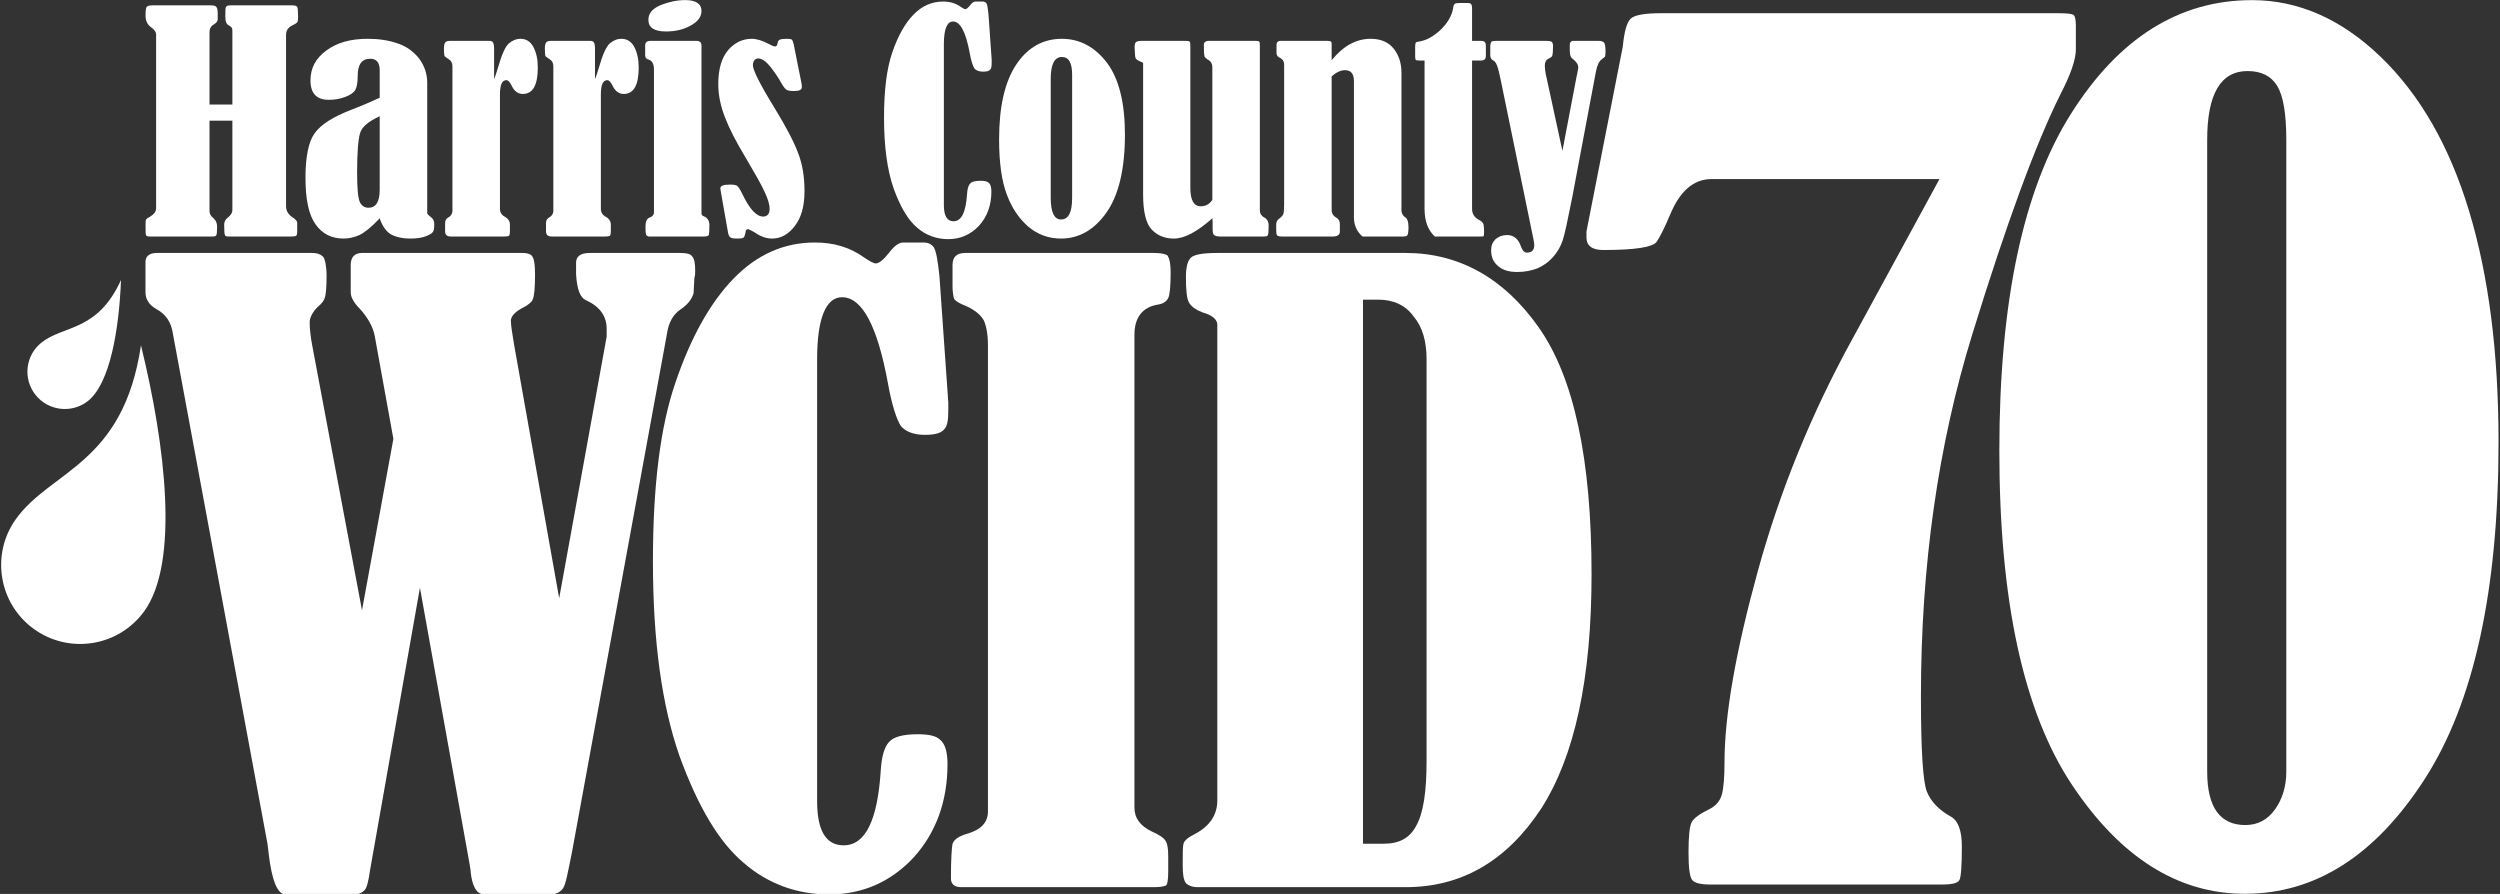
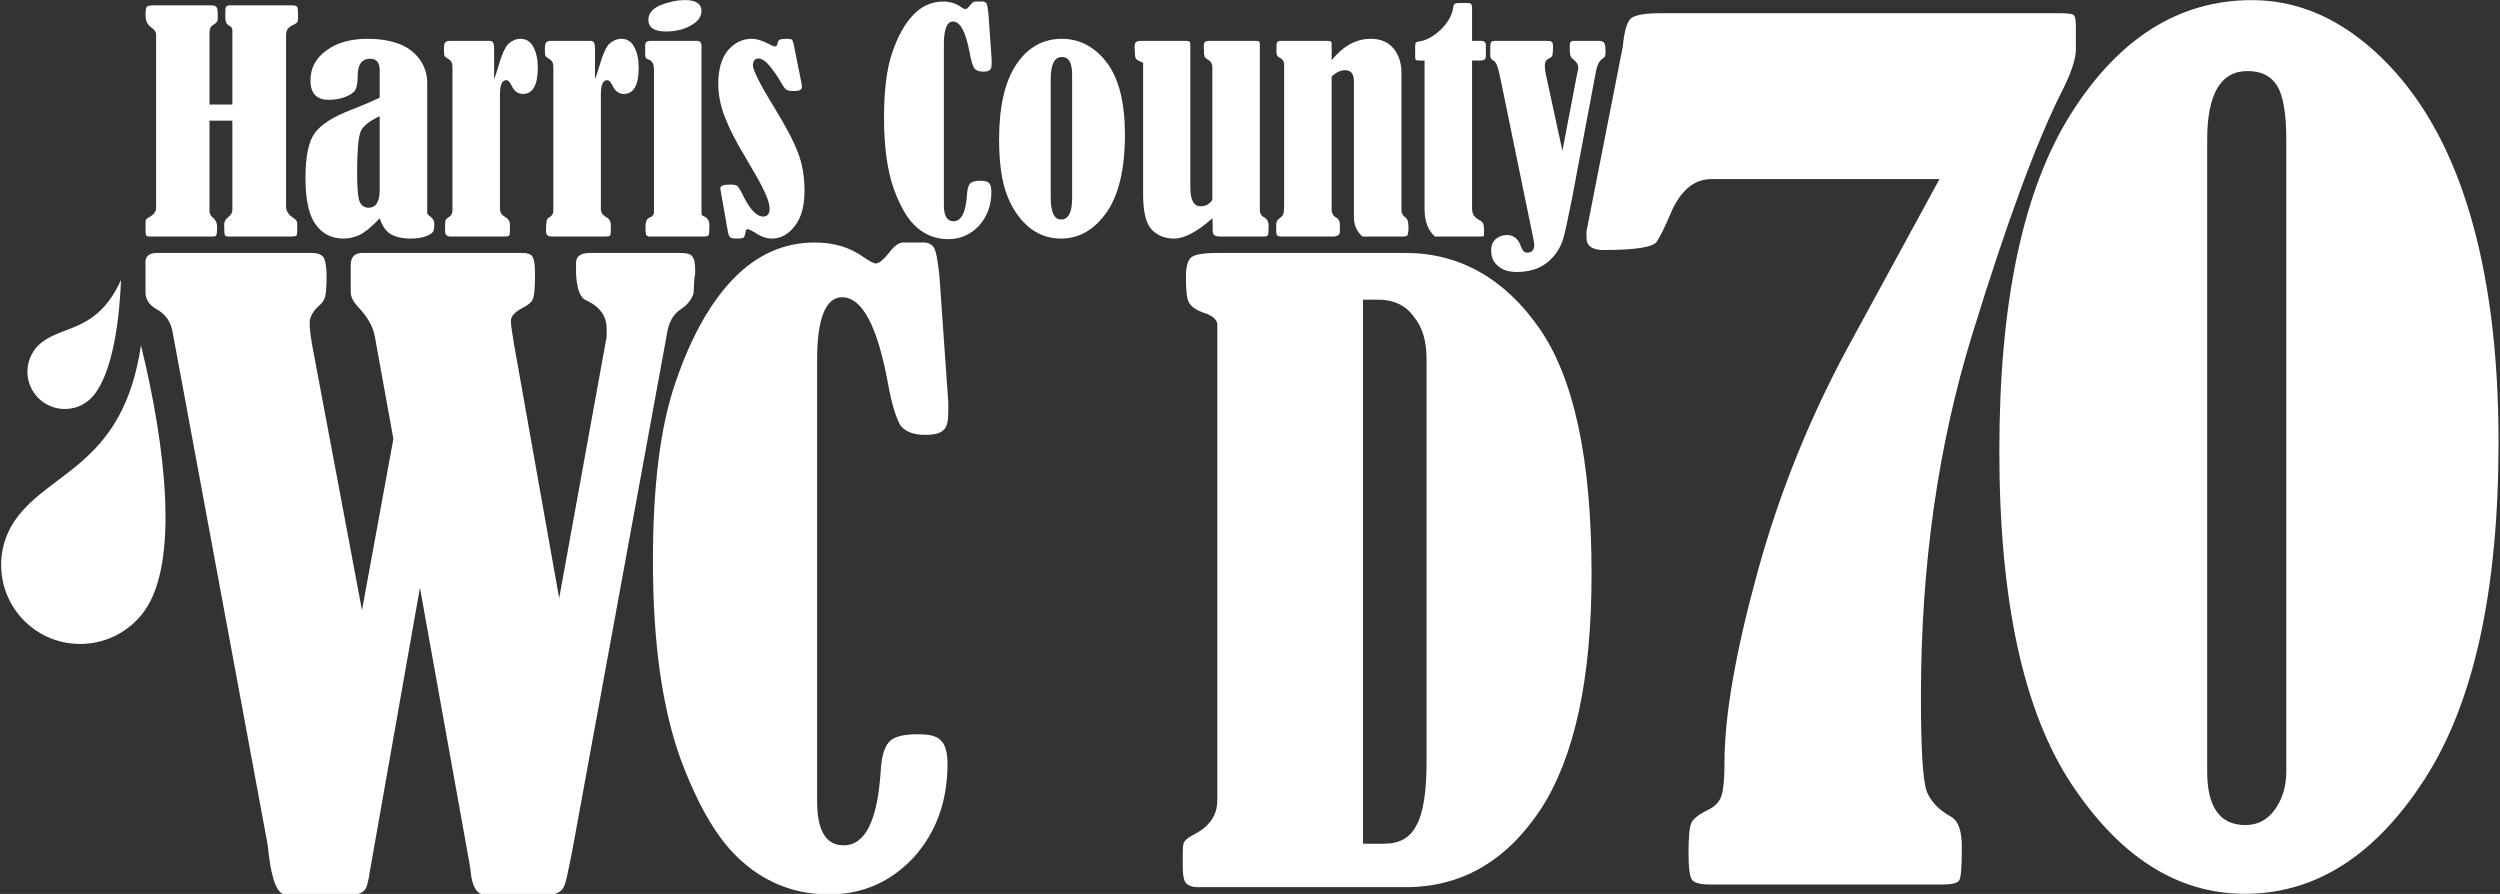
<svg xmlns="http://www.w3.org/2000/svg" width="100%" height="100%" viewBox="0 0 976 349" version="1.1" xml:space="preserve" style="fill-rule:evenodd;clip-rule:evenodd;stroke-linejoin:round;stroke-miterlimit:2;">
  <rect x="0" y="0" width="976" height="349" fill="#333333" stroke="none" />
  <g transform="matrix(1,0,0,1,-609.818,-445.465)">
    <g transform="matrix(0.373,0,0,0.373,425.637,349.42)">
      <g transform="matrix(307.008,0,0,307.008,640.291,505.031)">
        <path d="M0.237,-0.45L0.315,-0.45L0.315,-0.696C0.315,-0.704 0.315,-0.709 0.313,-0.711C0.312,-0.714 0.308,-0.717 0.301,-0.721C0.294,-0.725 0.291,-0.734 0.291,-0.749C0.291,-0.767 0.291,-0.778 0.293,-0.782C0.295,-0.786 0.299,-0.788 0.307,-0.788L0.519,-0.788C0.528,-0.788 0.534,-0.786 0.536,-0.783C0.538,-0.78 0.539,-0.768 0.539,-0.75C0.539,-0.738 0.538,-0.731 0.535,-0.729C0.533,-0.727 0.527,-0.723 0.516,-0.718C0.504,-0.711 0.498,-0.701 0.498,-0.688L0.498,-0.103C0.498,-0.088 0.505,-0.076 0.519,-0.066C0.53,-0.059 0.536,-0.053 0.536,-0.047L0.536,-0.016C0.536,-0.01 0.535,-0.005 0.533,-0.003C0.531,-0.001 0.525,-0 0.516,-0L0.303,-0C0.296,-0 0.291,-0.001 0.29,-0.004C0.288,-0.007 0.287,-0.019 0.287,-0.04C0.287,-0.051 0.292,-0.059 0.3,-0.065C0.31,-0.073 0.315,-0.081 0.315,-0.09L0.315,-0.395L0.237,-0.395L0.237,-0.087C0.237,-0.077 0.242,-0.069 0.25,-0.063C0.258,-0.056 0.263,-0.046 0.263,-0.034C0.263,-0.016 0.262,-0.007 0.26,-0.004C0.258,-0.001 0.254,-0 0.248,-0L0.034,-0C0.027,-0 0.023,-0.001 0.021,-0.004C0.019,-0.007 0.019,-0.019 0.019,-0.039C0.019,-0.049 0.019,-0.055 0.021,-0.058C0.023,-0.061 0.027,-0.064 0.035,-0.068C0.048,-0.076 0.055,-0.085 0.055,-0.097L0.055,-0.688C0.055,-0.697 0.049,-0.706 0.037,-0.714C0.025,-0.723 0.019,-0.736 0.019,-0.752C0.019,-0.769 0.02,-0.78 0.023,-0.783C0.026,-0.786 0.032,-0.788 0.042,-0.788L0.242,-0.788C0.25,-0.788 0.257,-0.787 0.26,-0.783C0.263,-0.78 0.265,-0.773 0.265,-0.762L0.265,-0.739C0.264,-0.733 0.26,-0.728 0.252,-0.723C0.242,-0.718 0.237,-0.708 0.237,-0.696L0.237,-0.45Z" style="fill:white;fill-rule:nonzero;" />
      </g>
      <g transform="matrix(307.008,0,0,307.008,806.764,505.031)">
        <path d="M0.275,-0.473L0.275,-0.567C0.275,-0.593 0.264,-0.606 0.243,-0.606C0.214,-0.606 0.2,-0.587 0.2,-0.547C0.2,-0.525 0.197,-0.509 0.192,-0.5C0.187,-0.491 0.176,-0.483 0.158,-0.476C0.14,-0.469 0.121,-0.466 0.101,-0.466C0.06,-0.466 0.039,-0.488 0.039,-0.532C0.039,-0.574 0.057,-0.608 0.093,-0.634C0.129,-0.661 0.176,-0.674 0.234,-0.674C0.272,-0.674 0.306,-0.669 0.337,-0.658C0.367,-0.648 0.391,-0.63 0.41,-0.606C0.428,-0.581 0.437,-0.554 0.437,-0.524L0.437,-0.079C0.438,-0.076 0.443,-0.071 0.452,-0.064C0.458,-0.059 0.461,-0.052 0.461,-0.042C0.461,-0.029 0.46,-0.02 0.456,-0.015C0.452,-0.01 0.444,-0.005 0.43,-0C0.416,0.005 0.399,0.007 0.378,0.007C0.353,0.007 0.331,0.002 0.314,-0.007C0.298,-0.016 0.284,-0.035 0.275,-0.062C0.247,-0.032 0.224,-0.014 0.206,-0.005C0.188,0.003 0.17,0.007 0.152,0.007C0.111,0.007 0.079,-0.009 0.056,-0.042C0.033,-0.074 0.022,-0.127 0.022,-0.2C0.022,-0.274 0.033,-0.325 0.054,-0.353C0.075,-0.382 0.116,-0.408 0.178,-0.432C0.217,-0.447 0.249,-0.461 0.275,-0.473ZM0.275,-0.41C0.238,-0.393 0.216,-0.375 0.209,-0.355C0.202,-0.335 0.198,-0.289 0.198,-0.218C0.198,-0.165 0.201,-0.132 0.207,-0.118C0.213,-0.105 0.223,-0.098 0.237,-0.098C0.262,-0.098 0.275,-0.118 0.275,-0.16L0.275,-0.41Z" style="fill:white;fill-rule:nonzero;" />
      </g>
      <g transform="matrix(307.008,0,0,307.008,950.752,505.031)">
        <path d="M0.196,-0.537C0.2,-0.545 0.204,-0.559 0.21,-0.578C0.222,-0.62 0.234,-0.647 0.246,-0.658C0.258,-0.668 0.271,-0.674 0.286,-0.674C0.305,-0.674 0.32,-0.665 0.33,-0.646C0.34,-0.627 0.345,-0.604 0.345,-0.576C0.345,-0.516 0.328,-0.486 0.294,-0.486C0.277,-0.486 0.264,-0.496 0.255,-0.516C0.249,-0.527 0.244,-0.533 0.238,-0.533C0.223,-0.533 0.216,-0.517 0.216,-0.484L0.216,-0.094C0.216,-0.082 0.222,-0.073 0.233,-0.067C0.244,-0.061 0.25,-0.052 0.25,-0.04L0.25,-0.018C0.25,-0.01 0.249,-0.005 0.247,-0.003C0.246,-0.001 0.24,-0 0.232,-0L0.048,-0C0.035,-0 0.029,-0.006 0.029,-0.018L0.029,-0.045C0.029,-0.054 0.032,-0.06 0.037,-0.063C0.048,-0.069 0.054,-0.077 0.054,-0.088L0.054,-0.58C0.054,-0.591 0.05,-0.599 0.042,-0.604C0.034,-0.609 0.029,-0.613 0.027,-0.615C0.026,-0.618 0.025,-0.627 0.025,-0.641C0.025,-0.652 0.027,-0.66 0.031,-0.663C0.034,-0.666 0.04,-0.667 0.048,-0.667L0.18,-0.667C0.186,-0.667 0.19,-0.665 0.192,-0.662C0.195,-0.658 0.196,-0.65 0.196,-0.637L0.196,-0.537Z" style="fill:white;fill-rule:nonzero;" />
      </g>
      <g transform="matrix(307.008,0,0,307.008,1056.36,505.031)">
-         <path d="M0.196,-0.537C0.2,-0.545 0.204,-0.559 0.21,-0.578C0.222,-0.62 0.234,-0.647 0.246,-0.658C0.258,-0.668 0.271,-0.674 0.286,-0.674C0.305,-0.674 0.32,-0.665 0.33,-0.646C0.34,-0.627 0.345,-0.604 0.345,-0.576C0.345,-0.516 0.328,-0.486 0.294,-0.486C0.277,-0.486 0.264,-0.496 0.255,-0.516C0.249,-0.527 0.244,-0.533 0.238,-0.533C0.223,-0.533 0.216,-0.517 0.216,-0.484L0.216,-0.094C0.216,-0.082 0.222,-0.073 0.233,-0.067C0.244,-0.061 0.25,-0.052 0.25,-0.04L0.25,-0.018C0.25,-0.01 0.249,-0.005 0.247,-0.003C0.246,-0.001 0.24,-0 0.232,-0L0.048,-0C0.035,-0 0.029,-0.006 0.029,-0.018L0.029,-0.045C0.029,-0.054 0.032,-0.06 0.037,-0.063C0.048,-0.069 0.054,-0.077 0.054,-0.088L0.054,-0.58C0.054,-0.591 0.05,-0.599 0.042,-0.604C0.034,-0.609 0.029,-0.613 0.027,-0.615C0.026,-0.618 0.025,-0.627 0.025,-0.641C0.025,-0.652 0.027,-0.66 0.031,-0.663C0.034,-0.666 0.04,-0.667 0.048,-0.667L0.18,-0.667C0.186,-0.667 0.19,-0.665 0.192,-0.662C0.195,-0.658 0.196,-0.65 0.196,-0.637L0.196,-0.537Z" style="fill:white;fill-rule:nonzero;" />
+         <path d="M0.196,-0.537C0.2,-0.545 0.204,-0.559 0.21,-0.578C0.222,-0.62 0.234,-0.647 0.246,-0.658C0.258,-0.668 0.271,-0.674 0.286,-0.674C0.305,-0.674 0.32,-0.665 0.33,-0.646C0.34,-0.627 0.345,-0.604 0.345,-0.576C0.345,-0.516 0.328,-0.486 0.294,-0.486C0.277,-0.486 0.264,-0.496 0.255,-0.516C0.249,-0.527 0.244,-0.533 0.238,-0.533C0.223,-0.533 0.216,-0.517 0.216,-0.484L0.216,-0.094C0.216,-0.082 0.222,-0.073 0.233,-0.067C0.244,-0.061 0.25,-0.052 0.25,-0.04L0.25,-0.018C0.25,-0.01 0.249,-0.005 0.247,-0.003C0.246,-0.001 0.24,-0 0.232,-0L0.048,-0C0.035,-0 0.029,-0.006 0.029,-0.018C0.029,-0.054 0.032,-0.06 0.037,-0.063C0.048,-0.069 0.054,-0.077 0.054,-0.088L0.054,-0.58C0.054,-0.591 0.05,-0.599 0.042,-0.604C0.034,-0.609 0.029,-0.613 0.027,-0.615C0.026,-0.618 0.025,-0.627 0.025,-0.641C0.025,-0.652 0.027,-0.66 0.031,-0.663C0.034,-0.666 0.04,-0.667 0.048,-0.667L0.18,-0.667C0.186,-0.667 0.19,-0.665 0.192,-0.662C0.195,-0.658 0.196,-0.65 0.196,-0.637L0.196,-0.537Z" style="fill:white;fill-rule:nonzero;" />
      </g>
      <g transform="matrix(307.008,0,0,307.008,1161.98,505.031)">
        <path d="M0.16,-0.806C0.196,-0.806 0.215,-0.793 0.215,-0.769C0.215,-0.749 0.203,-0.733 0.178,-0.719C0.153,-0.705 0.125,-0.699 0.094,-0.699C0.054,-0.699 0.034,-0.712 0.034,-0.739C0.034,-0.761 0.048,-0.777 0.076,-0.789C0.104,-0.8 0.132,-0.806 0.16,-0.806ZM0.023,-0.619L0.023,-0.651C0.023,-0.662 0.029,-0.667 0.042,-0.667L0.198,-0.667C0.209,-0.667 0.215,-0.662 0.215,-0.651L0.215,-0.089C0.215,-0.082 0.215,-0.076 0.216,-0.074C0.217,-0.072 0.22,-0.07 0.225,-0.068C0.236,-0.063 0.242,-0.053 0.242,-0.038C0.242,-0.02 0.241,-0.009 0.24,-0.005C0.238,-0.002 0.233,-0 0.224,-0L0.035,-0C0.031,-0.001 0.028,-0.003 0.026,-0.006C0.025,-0.01 0.024,-0.019 0.024,-0.033C0.024,-0.051 0.029,-0.061 0.037,-0.064C0.048,-0.068 0.053,-0.074 0.053,-0.083L0.053,-0.57C0.053,-0.589 0.046,-0.601 0.032,-0.604C0.026,-0.606 0.023,-0.611 0.023,-0.619Z" style="fill:white;fill-rule:nonzero;" />
      </g>
      <g transform="matrix(307.008,0,0,307.008,1238.81,505.031)">
        <path d="M0.279,-0.656L0.306,-0.521C0.307,-0.516 0.307,-0.513 0.307,-0.509C0.307,-0.5 0.298,-0.496 0.281,-0.496C0.269,-0.496 0.26,-0.497 0.255,-0.5C0.25,-0.503 0.244,-0.511 0.237,-0.523C0.229,-0.538 0.217,-0.556 0.201,-0.577C0.185,-0.597 0.171,-0.607 0.158,-0.607C0.153,-0.607 0.149,-0.605 0.145,-0.601C0.142,-0.596 0.14,-0.591 0.14,-0.584C0.14,-0.568 0.163,-0.521 0.211,-0.443C0.252,-0.376 0.28,-0.323 0.294,-0.285C0.309,-0.247 0.316,-0.203 0.316,-0.155C0.316,-0.104 0.305,-0.064 0.283,-0.036C0.261,-0.007 0.235,0.007 0.205,0.007C0.186,0.007 0.166,-0 0.146,-0.014C0.134,-0.021 0.126,-0.025 0.123,-0.025C0.118,-0.025 0.115,-0.021 0.115,-0.014C0.113,-0.005 0.111,0.001 0.109,0.003C0.106,0.006 0.098,0.007 0.083,0.007C0.072,0.007 0.065,0.005 0.062,0.002C0.059,-0.001 0.056,-0.007 0.055,-0.015L0.031,-0.151C0.03,-0.158 0.029,-0.162 0.029,-0.164C0.029,-0.173 0.04,-0.177 0.062,-0.177C0.073,-0.177 0.081,-0.176 0.086,-0.173C0.09,-0.17 0.096,-0.161 0.103,-0.147C0.128,-0.094 0.152,-0.068 0.175,-0.068C0.189,-0.068 0.197,-0.077 0.197,-0.094C0.197,-0.11 0.191,-0.129 0.18,-0.152C0.17,-0.175 0.148,-0.213 0.117,-0.266C0.083,-0.322 0.059,-0.369 0.045,-0.406C0.03,-0.444 0.022,-0.482 0.022,-0.52C0.022,-0.572 0.034,-0.61 0.056,-0.636C0.078,-0.661 0.105,-0.674 0.136,-0.674C0.153,-0.674 0.172,-0.668 0.193,-0.657C0.204,-0.651 0.211,-0.648 0.215,-0.648C0.22,-0.648 0.223,-0.651 0.224,-0.658C0.225,-0.665 0.228,-0.67 0.232,-0.671C0.236,-0.673 0.244,-0.674 0.257,-0.674C0.265,-0.674 0.27,-0.673 0.273,-0.671C0.275,-0.669 0.277,-0.664 0.279,-0.656Z" style="fill:white;fill-rule:nonzero;" />
      </g>
      <g transform="matrix(307.008,0,0,307.008,1410.15,505.031)">
        <path d="M0.34,-0.801L0.365,-0.801C0.371,-0.801 0.375,-0.799 0.378,-0.795C0.381,-0.79 0.383,-0.778 0.385,-0.759L0.396,-0.602C0.396,-0.599 0.396,-0.596 0.396,-0.593C0.396,-0.581 0.395,-0.573 0.391,-0.569C0.387,-0.564 0.379,-0.562 0.367,-0.562C0.353,-0.562 0.343,-0.566 0.337,-0.573C0.332,-0.581 0.326,-0.598 0.321,-0.626C0.308,-0.697 0.289,-0.733 0.264,-0.733C0.244,-0.733 0.233,-0.707 0.233,-0.656L0.233,-0.107C0.233,-0.07 0.244,-0.052 0.266,-0.052C0.293,-0.052 0.308,-0.083 0.312,-0.144C0.313,-0.161 0.316,-0.173 0.322,-0.18C0.328,-0.187 0.34,-0.19 0.358,-0.19C0.372,-0.19 0.381,-0.188 0.386,-0.183C0.392,-0.178 0.395,-0.168 0.395,-0.153C0.395,-0.107 0.381,-0.068 0.353,-0.037C0.325,-0.007 0.29,0.009 0.248,0.009C0.208,0.009 0.172,-0.004 0.142,-0.03C0.111,-0.056 0.085,-0.1 0.062,-0.163C0.04,-0.226 0.029,-0.306 0.029,-0.405C0.029,-0.498 0.038,-0.572 0.057,-0.627C0.076,-0.683 0.1,-0.726 0.129,-0.756C0.158,-0.786 0.192,-0.801 0.23,-0.801C0.254,-0.801 0.274,-0.795 0.292,-0.782C0.298,-0.778 0.303,-0.775 0.306,-0.775C0.31,-0.775 0.316,-0.78 0.323,-0.789C0.329,-0.797 0.335,-0.801 0.34,-0.801Z" style="fill:white;fill-rule:nonzero;" />
      </g>
      <g transform="matrix(307.008,0,0,307.008,1531.81,505.031)">
        <path d="M0.239,-0.674C0.3,-0.674 0.352,-0.646 0.393,-0.592C0.434,-0.537 0.454,-0.455 0.454,-0.347C0.454,-0.231 0.433,-0.142 0.392,-0.083C0.35,-0.023 0.298,0.007 0.236,0.007C0.193,0.007 0.156,-0.007 0.124,-0.034C0.092,-0.062 0.068,-0.098 0.051,-0.144C0.034,-0.189 0.025,-0.251 0.025,-0.331C0.025,-0.444 0.045,-0.529 0.084,-0.587C0.123,-0.645 0.175,-0.674 0.239,-0.674ZM0.274,-0.551C0.274,-0.592 0.263,-0.612 0.239,-0.612C0.214,-0.612 0.201,-0.587 0.201,-0.538L0.201,-0.132C0.201,-0.083 0.213,-0.058 0.236,-0.058C0.262,-0.058 0.274,-0.083 0.274,-0.132L0.274,-0.551Z" style="fill:white;fill-rule:nonzero;" />
      </g>
      <g transform="matrix(307.008,0,0,307.008,1675.79,505.031)">
        <path d="M0.047,-0.592C0.043,-0.594 0.039,-0.596 0.037,-0.597C0.029,-0.6 0.024,-0.604 0.022,-0.607C0.02,-0.611 0.019,-0.618 0.019,-0.628C0.019,-0.634 0.018,-0.639 0.018,-0.643C0.018,-0.653 0.019,-0.659 0.022,-0.662C0.025,-0.665 0.031,-0.667 0.041,-0.667L0.192,-0.667C0.2,-0.667 0.204,-0.666 0.206,-0.664C0.208,-0.661 0.208,-0.656 0.208,-0.647L0.208,-0.166C0.208,-0.124 0.22,-0.103 0.243,-0.103C0.261,-0.103 0.274,-0.111 0.283,-0.125L0.283,-0.577C0.283,-0.589 0.278,-0.598 0.266,-0.604C0.261,-0.608 0.257,-0.611 0.256,-0.615C0.255,-0.619 0.254,-0.631 0.254,-0.653C0.254,-0.662 0.26,-0.667 0.271,-0.667L0.431,-0.667C0.438,-0.667 0.442,-0.666 0.443,-0.664C0.445,-0.662 0.445,-0.657 0.445,-0.648L0.445,-0.089C0.445,-0.078 0.45,-0.071 0.458,-0.066C0.469,-0.061 0.475,-0.051 0.475,-0.037C0.475,-0.018 0.474,-0.007 0.472,-0.004C0.471,-0.001 0.466,-0 0.457,-0L0.309,-0C0.299,-0 0.293,-0.002 0.289,-0.005C0.285,-0.009 0.284,-0.016 0.284,-0.027L0.284,-0.04C0.284,-0.053 0.284,-0.06 0.283,-0.062C0.231,-0.016 0.188,0.007 0.152,0.007C0.121,0.007 0.096,-0.003 0.076,-0.024C0.057,-0.044 0.047,-0.084 0.047,-0.143L0.047,-0.592Z" style="fill:white;fill-rule:nonzero;" />
      </g>
      <g transform="matrix(307.008,0,0,307.008,1823.08,505.031)">
        <path d="M0.21,-0.601C0.249,-0.649 0.293,-0.674 0.343,-0.674C0.377,-0.674 0.403,-0.663 0.421,-0.641C0.439,-0.619 0.448,-0.591 0.448,-0.558L0.448,-0.09C0.448,-0.08 0.452,-0.072 0.46,-0.066C0.468,-0.062 0.472,-0.05 0.472,-0.031C0.472,-0.016 0.47,-0.007 0.468,-0.004C0.466,-0.001 0.46,-0 0.453,-0L0.315,-0C0.296,-0.017 0.286,-0.038 0.286,-0.065L0.286,-0.529C0.286,-0.555 0.276,-0.567 0.255,-0.567C0.241,-0.567 0.226,-0.56 0.21,-0.546L0.21,-0.09C0.21,-0.079 0.216,-0.069 0.228,-0.063C0.234,-0.059 0.238,-0.052 0.238,-0.042L0.238,-0.017C0.238,-0.006 0.23,-0 0.214,-0L0.041,-0C0.032,-0 0.027,-0.001 0.024,-0.004C0.022,-0.006 0.021,-0.012 0.021,-0.022L0.021,-0.04C0.021,-0.049 0.024,-0.056 0.03,-0.06C0.038,-0.066 0.043,-0.071 0.045,-0.076C0.047,-0.081 0.048,-0.091 0.048,-0.108L0.048,-0.585C0.048,-0.597 0.043,-0.605 0.032,-0.61C0.026,-0.613 0.022,-0.618 0.022,-0.626L0.022,-0.652C0.022,-0.662 0.027,-0.667 0.036,-0.667L0.195,-0.667C0.202,-0.667 0.206,-0.666 0.208,-0.664C0.21,-0.662 0.21,-0.658 0.21,-0.652L0.21,-0.601Z" style="fill:white;fill-rule:nonzero;" />
      </g>
      <g transform="matrix(307.008,0,0,307.008,1970.36,505.031)">
        <path d="M0.047,-0.6L0.028,-0.6C0.022,-0.6 0.019,-0.601 0.017,-0.602C0.016,-0.603 0.015,-0.607 0.015,-0.613L0.015,-0.648C0.015,-0.654 0.016,-0.659 0.017,-0.661C0.019,-0.663 0.023,-0.664 0.03,-0.665C0.054,-0.669 0.077,-0.682 0.101,-0.704C0.125,-0.727 0.139,-0.751 0.144,-0.776C0.145,-0.785 0.147,-0.791 0.15,-0.793C0.152,-0.795 0.157,-0.796 0.165,-0.796L0.196,-0.796C0.205,-0.796 0.209,-0.791 0.209,-0.779L0.209,-0.667L0.239,-0.667C0.251,-0.667 0.256,-0.662 0.256,-0.651L0.256,-0.616C0.256,-0.605 0.251,-0.6 0.239,-0.6L0.209,-0.6L0.209,-0.094C0.209,-0.077 0.217,-0.065 0.232,-0.057C0.239,-0.054 0.244,-0.049 0.247,-0.044C0.249,-0.039 0.25,-0.029 0.25,-0.016C0.25,-0.007 0.249,-0.002 0.248,-0.001C0.247,-0 0.243,-0 0.236,-0L0.082,-0C0.059,-0.021 0.047,-0.052 0.047,-0.094L0.047,-0.6Z" style="fill:white;fill-rule:nonzero;" />
      </g>
      <g transform="matrix(307.008,0,0,307.008,2050.49,505.031)">
        <path d="M0.256,-0.292L0.305,-0.549C0.306,-0.553 0.307,-0.556 0.307,-0.558C0.309,-0.568 0.31,-0.574 0.31,-0.577C0.31,-0.586 0.305,-0.594 0.293,-0.604C0.287,-0.608 0.284,-0.613 0.283,-0.618C0.281,-0.624 0.281,-0.635 0.281,-0.651C0.281,-0.662 0.285,-0.667 0.294,-0.667L0.378,-0.667C0.388,-0.667 0.394,-0.665 0.398,-0.661C0.401,-0.657 0.403,-0.647 0.403,-0.63C0.403,-0.621 0.402,-0.615 0.401,-0.613C0.4,-0.612 0.396,-0.609 0.39,-0.604C0.381,-0.598 0.374,-0.583 0.37,-0.561L0.289,-0.131C0.274,-0.056 0.264,-0.008 0.257,0.013C0.25,0.034 0.239,0.053 0.224,0.07C0.209,0.087 0.192,0.099 0.172,0.108C0.152,0.116 0.128,0.121 0.102,0.121C0.073,0.121 0.051,0.114 0.036,0.1C0.02,0.087 0.013,0.069 0.013,0.047C0.013,0.031 0.018,0.019 0.028,0.009C0.039,-0 0.052,-0.005 0.067,-0.005C0.09,-0.005 0.106,0.008 0.115,0.035C0.12,0.048 0.126,0.055 0.135,0.055C0.152,0.055 0.16,0.046 0.16,0.029C0.16,0.023 0.157,0.005 0.15,-0.026L0.046,-0.532C0.041,-0.557 0.037,-0.573 0.033,-0.583C0.03,-0.592 0.025,-0.598 0.019,-0.601C0.013,-0.604 0.01,-0.61 0.01,-0.619L0.01,-0.646C0.01,-0.656 0.012,-0.661 0.014,-0.664C0.017,-0.666 0.022,-0.667 0.029,-0.667L0.201,-0.667C0.21,-0.667 0.216,-0.666 0.219,-0.664C0.222,-0.662 0.224,-0.657 0.224,-0.649C0.224,-0.633 0.223,-0.623 0.222,-0.618C0.22,-0.613 0.217,-0.61 0.21,-0.607C0.201,-0.603 0.196,-0.595 0.196,-0.583C0.196,-0.575 0.197,-0.566 0.199,-0.555L0.256,-0.292Z" style="fill:white;fill-rule:nonzero;" />
      </g>
    </g>
    <g transform="matrix(1.707,0,0,1.707,-473.665,-450.028)">
      <g transform="matrix(184.068,0,0,184.068,664.875,727.5)">
        <path d="M0.325,-0.557L0.302,-0.684C0.3,-0.696 0.293,-0.708 0.283,-0.719C0.276,-0.726 0.272,-0.733 0.272,-0.739L0.272,-0.773C0.272,-0.783 0.277,-0.788 0.286,-0.788L0.486,-0.788C0.492,-0.788 0.497,-0.786 0.498,-0.783C0.5,-0.78 0.501,-0.773 0.501,-0.761C0.501,-0.744 0.5,-0.734 0.498,-0.73C0.497,-0.727 0.492,-0.723 0.486,-0.72C0.476,-0.715 0.471,-0.709 0.471,-0.704C0.471,-0.697 0.473,-0.687 0.475,-0.674L0.531,-0.359L0.59,-0.684C0.59,-0.687 0.59,-0.691 0.59,-0.694C0.59,-0.709 0.582,-0.721 0.565,-0.729C0.557,-0.732 0.553,-0.743 0.552,-0.762C0.552,-0.767 0.552,-0.77 0.552,-0.772L0.552,-0.776C0.552,-0.784 0.558,-0.788 0.569,-0.788L0.681,-0.788C0.689,-0.788 0.694,-0.787 0.696,-0.784C0.699,-0.781 0.7,-0.775 0.7,-0.766C0.7,-0.763 0.7,-0.76 0.699,-0.757L0.698,-0.738C0.696,-0.731 0.691,-0.724 0.682,-0.718C0.673,-0.712 0.667,-0.702 0.665,-0.688L0.547,-0.044C0.542,-0.019 0.539,-0.003 0.536,0.001C0.533,0.006 0.527,0.009 0.52,0.009L0.438,0.009C0.429,0.009 0.423,-0 0.421,-0.019C0.421,-0.023 0.42,-0.025 0.42,-0.027L0.358,-0.372L0.296,-0.021C0.294,-0.007 0.292,0.001 0.289,0.004C0.286,0.007 0.282,0.009 0.276,0.009L0.191,0.009C0.181,0.009 0.174,-0.008 0.17,-0.042C0.169,-0.049 0.169,-0.053 0.168,-0.057L0.051,-0.688C0.049,-0.702 0.042,-0.712 0.031,-0.718C0.022,-0.723 0.017,-0.73 0.017,-0.739L0.017,-0.777C0.017,-0.784 0.022,-0.788 0.031,-0.788L0.224,-0.788C0.231,-0.788 0.235,-0.786 0.238,-0.783C0.24,-0.78 0.242,-0.772 0.242,-0.759C0.242,-0.745 0.241,-0.736 0.24,-0.733C0.239,-0.729 0.236,-0.725 0.231,-0.721C0.225,-0.715 0.221,-0.708 0.221,-0.702C0.221,-0.694 0.222,-0.685 0.224,-0.674L0.286,-0.344L0.325,-0.557Z" style="fill:white;fill-rule:nonzero;" />
      </g>
      <g transform="matrix(184.068,0,0,184.068,778.721,727.5)">
        <path d="M0.34,-0.801L0.365,-0.801C0.371,-0.801 0.375,-0.799 0.378,-0.795C0.381,-0.79 0.383,-0.778 0.385,-0.759L0.396,-0.602C0.396,-0.599 0.396,-0.596 0.396,-0.593C0.396,-0.581 0.395,-0.573 0.391,-0.569C0.387,-0.564 0.379,-0.562 0.367,-0.562C0.353,-0.562 0.343,-0.566 0.337,-0.573C0.332,-0.581 0.326,-0.598 0.321,-0.626C0.308,-0.697 0.289,-0.733 0.264,-0.733C0.244,-0.733 0.233,-0.707 0.233,-0.656L0.233,-0.107C0.233,-0.07 0.244,-0.052 0.266,-0.052C0.293,-0.052 0.308,-0.083 0.312,-0.144C0.313,-0.161 0.316,-0.173 0.322,-0.18C0.328,-0.187 0.34,-0.19 0.358,-0.19C0.372,-0.19 0.381,-0.188 0.386,-0.183C0.392,-0.178 0.395,-0.168 0.395,-0.153C0.395,-0.107 0.381,-0.068 0.353,-0.037C0.325,-0.007 0.29,0.009 0.248,0.009C0.208,0.009 0.172,-0.004 0.142,-0.03C0.111,-0.056 0.085,-0.1 0.062,-0.163C0.04,-0.226 0.029,-0.306 0.029,-0.405C0.029,-0.498 0.038,-0.572 0.057,-0.627C0.076,-0.683 0.1,-0.726 0.129,-0.756C0.158,-0.786 0.192,-0.801 0.23,-0.801C0.254,-0.801 0.274,-0.795 0.292,-0.782C0.298,-0.778 0.303,-0.775 0.306,-0.775C0.31,-0.775 0.316,-0.78 0.323,-0.789C0.329,-0.797 0.335,-0.801 0.34,-0.801Z" style="fill:white;fill-rule:nonzero;" />
      </g>
      <g transform="matrix(184.068,0,0,184.068,849.817,727.5)">
-         <path d="M0.015,-0.747L0.015,-0.773C0.015,-0.783 0.02,-0.788 0.031,-0.788L0.265,-0.788C0.273,-0.788 0.279,-0.787 0.282,-0.785C0.284,-0.782 0.286,-0.776 0.286,-0.764C0.286,-0.747 0.285,-0.736 0.283,-0.732C0.281,-0.728 0.277,-0.725 0.271,-0.724C0.251,-0.721 0.241,-0.708 0.241,-0.686L0.241,-0.099C0.241,-0.086 0.248,-0.076 0.263,-0.069C0.272,-0.065 0.278,-0.061 0.28,-0.057C0.282,-0.054 0.283,-0.047 0.283,-0.039L0.283,-0.02C0.283,-0.009 0.282,-0.003 0.28,-0.002C0.278,-0.001 0.273,-0 0.265,-0L0.026,-0C0.017,-0 0.013,-0.004 0.013,-0.011C0.013,-0.034 0.014,-0.049 0.015,-0.054C0.017,-0.059 0.022,-0.063 0.032,-0.066C0.05,-0.071 0.059,-0.08 0.059,-0.094L0.059,-0.673C0.059,-0.687 0.057,-0.697 0.054,-0.704C0.05,-0.711 0.043,-0.717 0.032,-0.722C0.024,-0.725 0.019,-0.728 0.017,-0.731C0.016,-0.734 0.015,-0.739 0.015,-0.747Z" style="fill:white;fill-rule:nonzero;" />
-       </g>
+         </g>
      <g transform="matrix(184.068,0,0,184.068,903.564,727.5)">
        <path d="M0.052,-0.108L0.052,-0.7C0.051,-0.706 0.045,-0.711 0.034,-0.714C0.026,-0.717 0.02,-0.721 0.017,-0.726C0.014,-0.731 0.013,-0.742 0.013,-0.758C0.013,-0.77 0.015,-0.778 0.019,-0.782C0.023,-0.786 0.034,-0.788 0.052,-0.788L0.286,-0.788C0.352,-0.788 0.408,-0.757 0.451,-0.696C0.495,-0.634 0.517,-0.532 0.517,-0.389C0.517,-0.259 0.496,-0.162 0.454,-0.097C0.411,-0.032 0.355,-0 0.286,-0L0.028,-0C0.021,-0 0.016,-0.002 0.013,-0.005C0.01,-0.009 0.009,-0.016 0.009,-0.028C0.009,-0.042 0.009,-0.051 0.01,-0.054C0.011,-0.058 0.016,-0.062 0.024,-0.066C0.043,-0.076 0.052,-0.09 0.052,-0.108ZM0.233,-0.73L0.233,-0.054L0.259,-0.054C0.278,-0.054 0.291,-0.061 0.299,-0.076C0.308,-0.092 0.312,-0.118 0.312,-0.157L0.312,-0.656C0.312,-0.678 0.307,-0.696 0.296,-0.709C0.286,-0.723 0.271,-0.73 0.252,-0.73L0.233,-0.73Z" style="fill:white;fill-rule:nonzero;" />
      </g>
    </g>
    <g transform="matrix(1.225,0,0,1.225,-660.692,-77.22)">
      <path d="M1655.25,483.754L1582.57,483.754C1576.89,483.754 1572.48,487.579 1569.35,495.23C1567.73,499.055 1566.34,501.866 1565.18,503.663C1564.02,505.459 1558.34,506.358 1548.14,506.358C1544.55,506.358 1542.75,505.025 1542.75,502.358L1542.75,500.446L1554.33,441.503C1554.79,436.634 1555.66,433.649 1556.93,432.548C1558.21,431.447 1561.4,430.896 1566.5,430.896L1693.33,430.896C1695.88,430.896 1697.41,431.07 1697.93,431.418C1698.45,431.766 1698.72,432.925 1698.72,434.896L1698.72,442.372C1698.72,445.618 1697.09,450.37 1693.85,456.63C1685.97,472.394 1676.58,497.954 1665.68,533.308C1654.78,568.662 1649.34,607.088 1649.34,648.586C1649.34,665.742 1649.97,675.884 1651.25,679.014C1652.52,682.144 1655.02,684.752 1658.73,686.838C1661.16,688.113 1662.38,691.301 1662.38,696.401C1662.38,702.661 1662.12,706.254 1661.59,707.182C1661.07,708.109 1659.25,708.573 1656.12,708.573L1582.22,708.573C1579.21,708.573 1577.29,708.109 1576.48,707.182C1575.67,706.254 1575.27,703.356 1575.27,698.488C1575.27,693.388 1575.58,690.171 1576.22,688.838C1576.86,687.505 1578.74,686.085 1581.87,684.578C1583.96,683.535 1585.29,681.999 1585.87,679.97C1586.45,677.942 1586.74,674.493 1586.74,669.625C1586.75,654.672 1590.29,634.358 1597.36,608.682C1604.42,583.007 1614.5,558.288 1627.6,534.525L1655.25,483.754Z" style="fill:white;fill-rule:nonzero;" />
      <path d="M1754.83,426.723C1769.66,426.723 1783.34,432.751 1795.86,444.806C1808.38,456.862 1817.77,473.235 1824.03,493.926C1830.29,514.617 1833.42,539.162 1833.42,567.561C1833.42,614.855 1825.57,650.673 1809.86,675.015C1794.15,699.357 1775.06,711.528 1752.57,711.528C1731.24,711.528 1712.87,699.937 1697.45,676.754C1682.03,653.571 1674.33,618.1 1674.33,570.343C1674.33,522.818 1681.95,487 1697.19,462.889C1712.43,438.779 1731.64,426.723 1754.83,426.723ZM1765.78,471.235C1765.78,463.005 1764.83,457.296 1762.91,454.109C1761,450.921 1757.84,449.327 1753.44,449.327C1744.86,449.327 1740.57,456.63 1740.57,471.235L1740.57,672.581C1740.57,683.94 1744.63,689.62 1752.74,689.62C1756.68,689.62 1759.84,687.94 1762.22,684.578C1764.59,681.216 1765.78,677.217 1765.78,672.581L1765.78,471.235Z" style="fill:white;fill-rule:nonzero;" />
    </g>
    <g>
      <g transform="matrix(0.366,0.263,-0.244,0.339,235.505,29.1)">
        <path d="M1487.59,471.768C1535.5,571.743 1487.59,615.642 1487.59,671.718C1487.59,712.45 1518.26,745.52 1556.03,745.52C1593.8,745.52 1624.47,712.45 1624.47,671.718C1624.47,615.642 1556.03,534.841 1487.59,471.768Z" style="fill:white;" />
      </g>
      <g transform="matrix(0.132,0.167,-0.155,0.122,533.818,248.788)">
        <path d="M1487.59,471.768C1535.5,571.743 1487.59,615.642 1487.59,671.718C1487.59,712.45 1518.26,745.52 1556.03,745.52C1593.8,745.52 1624.47,712.45 1624.47,671.718C1624.47,615.642 1556.03,534.841 1487.59,471.768Z" style="fill:white;" />
      </g>
    </g>
  </g>
</svg>